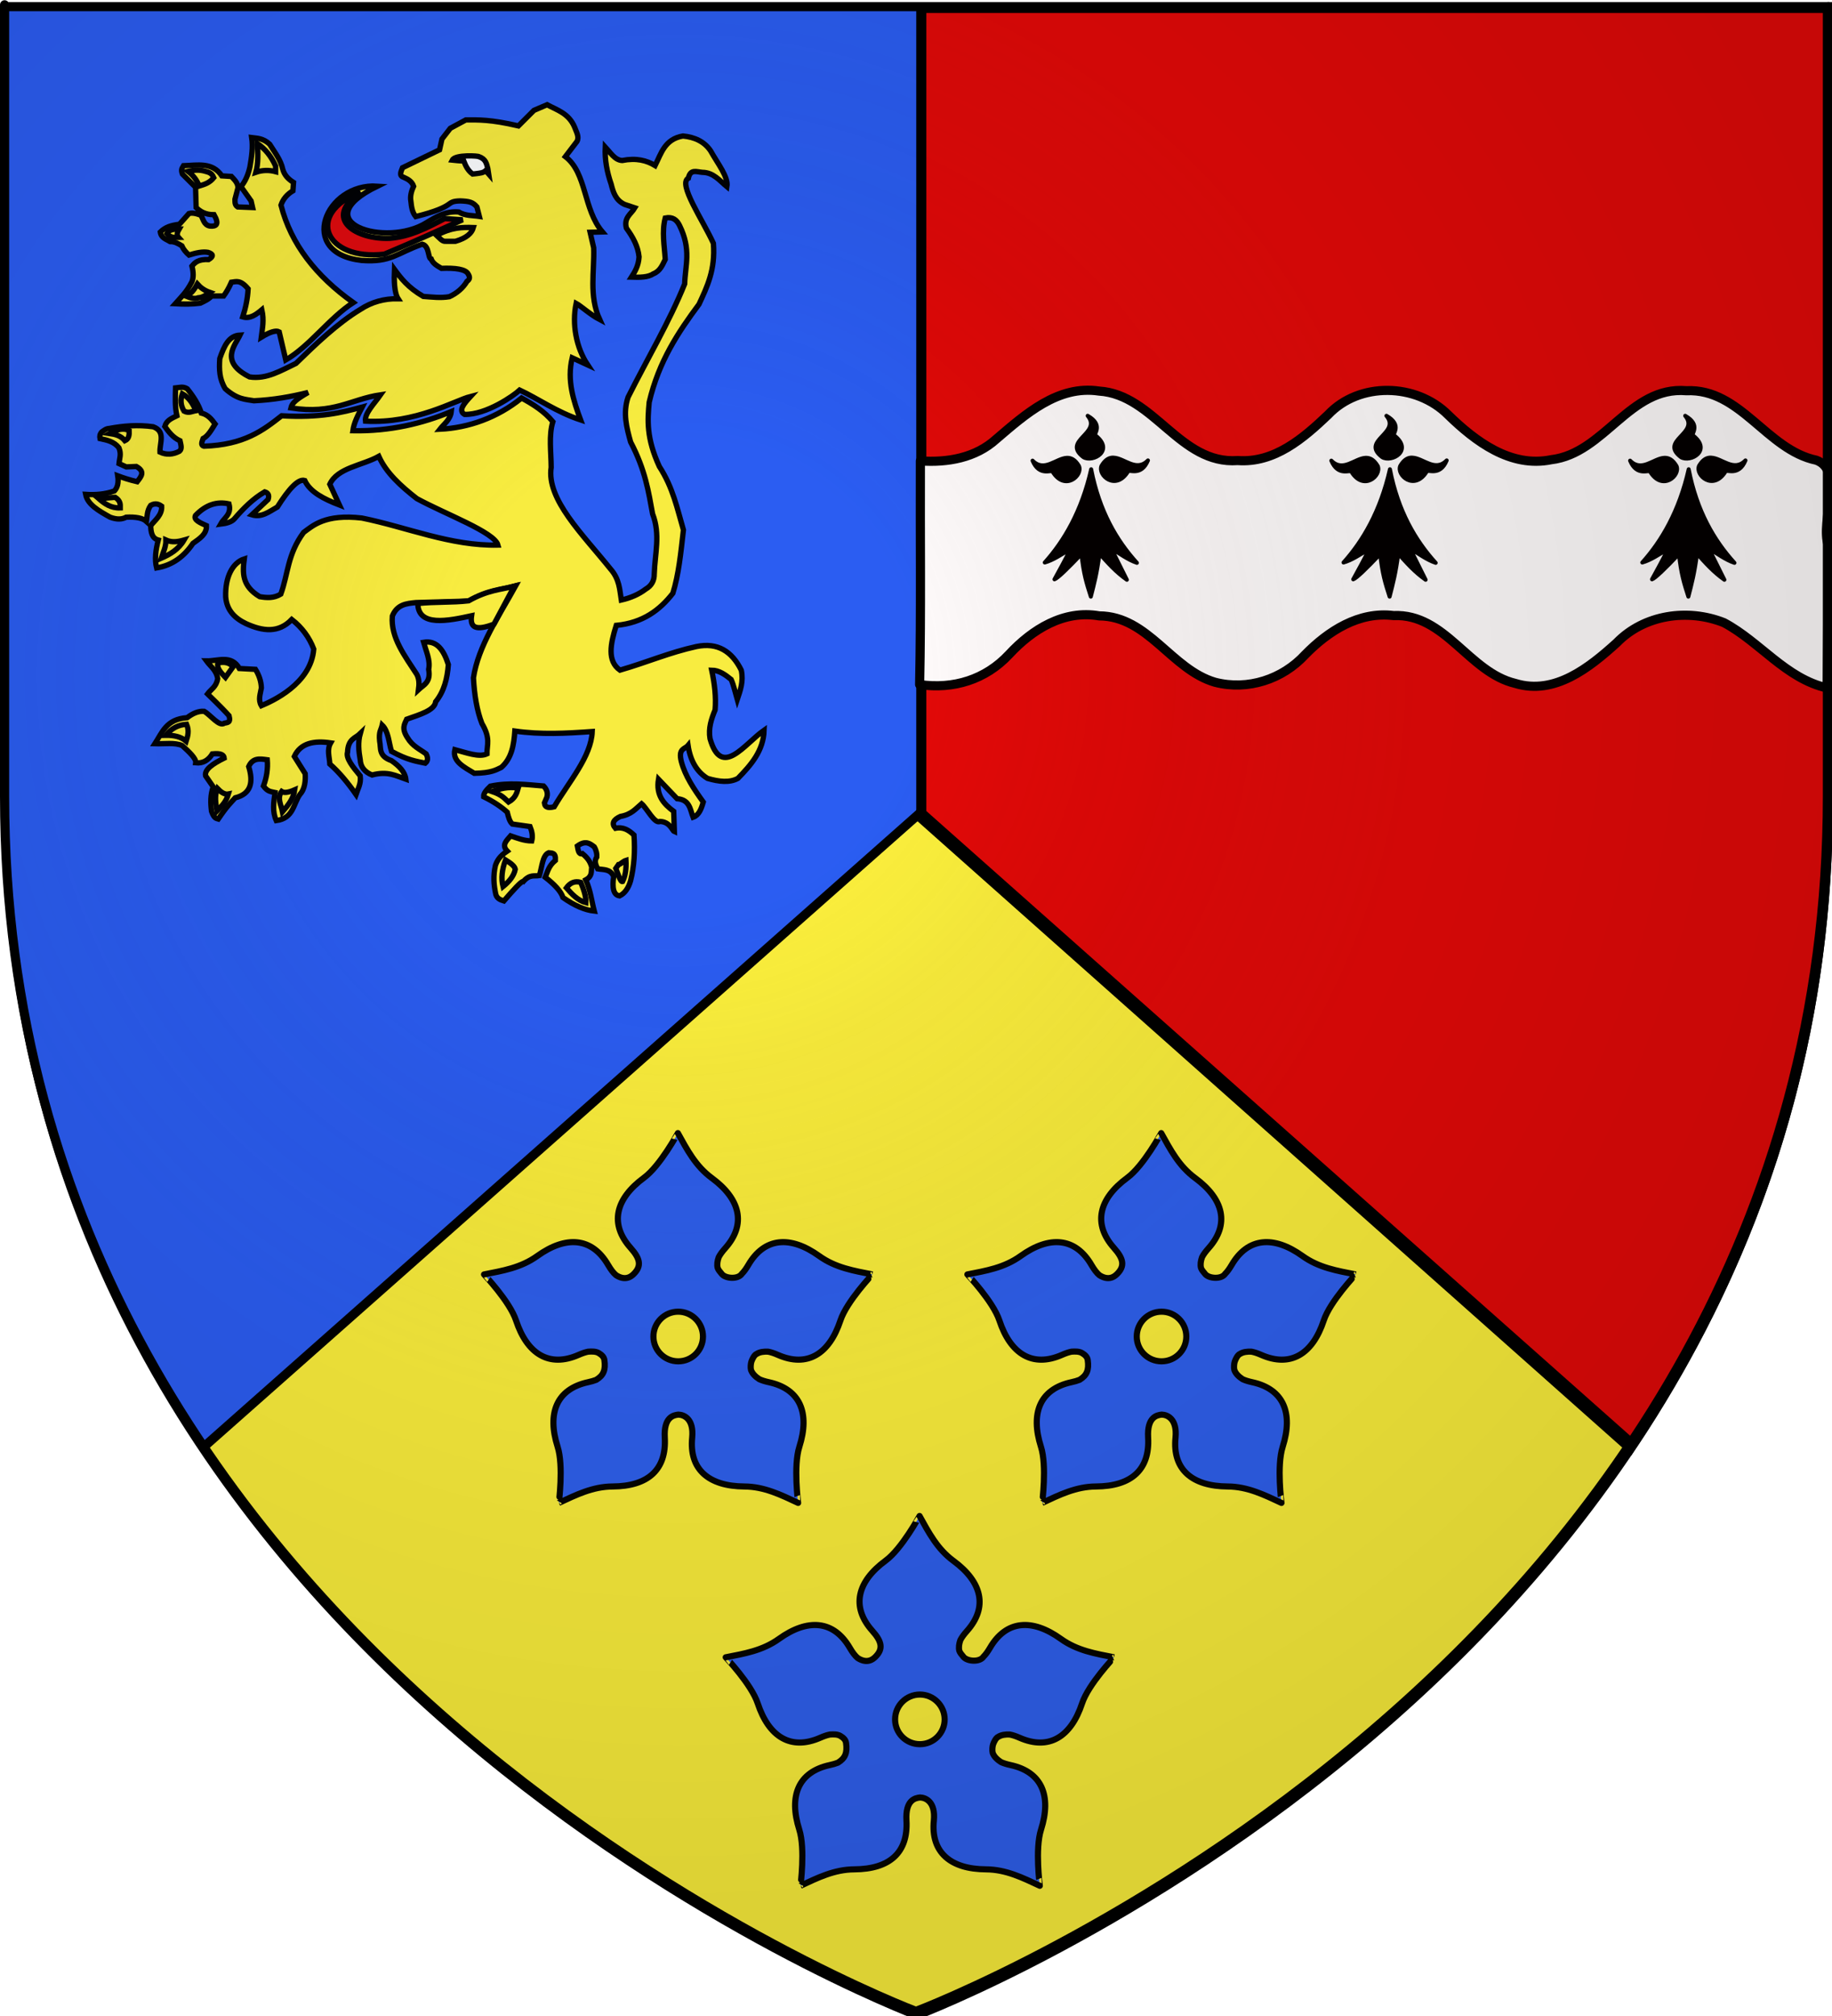
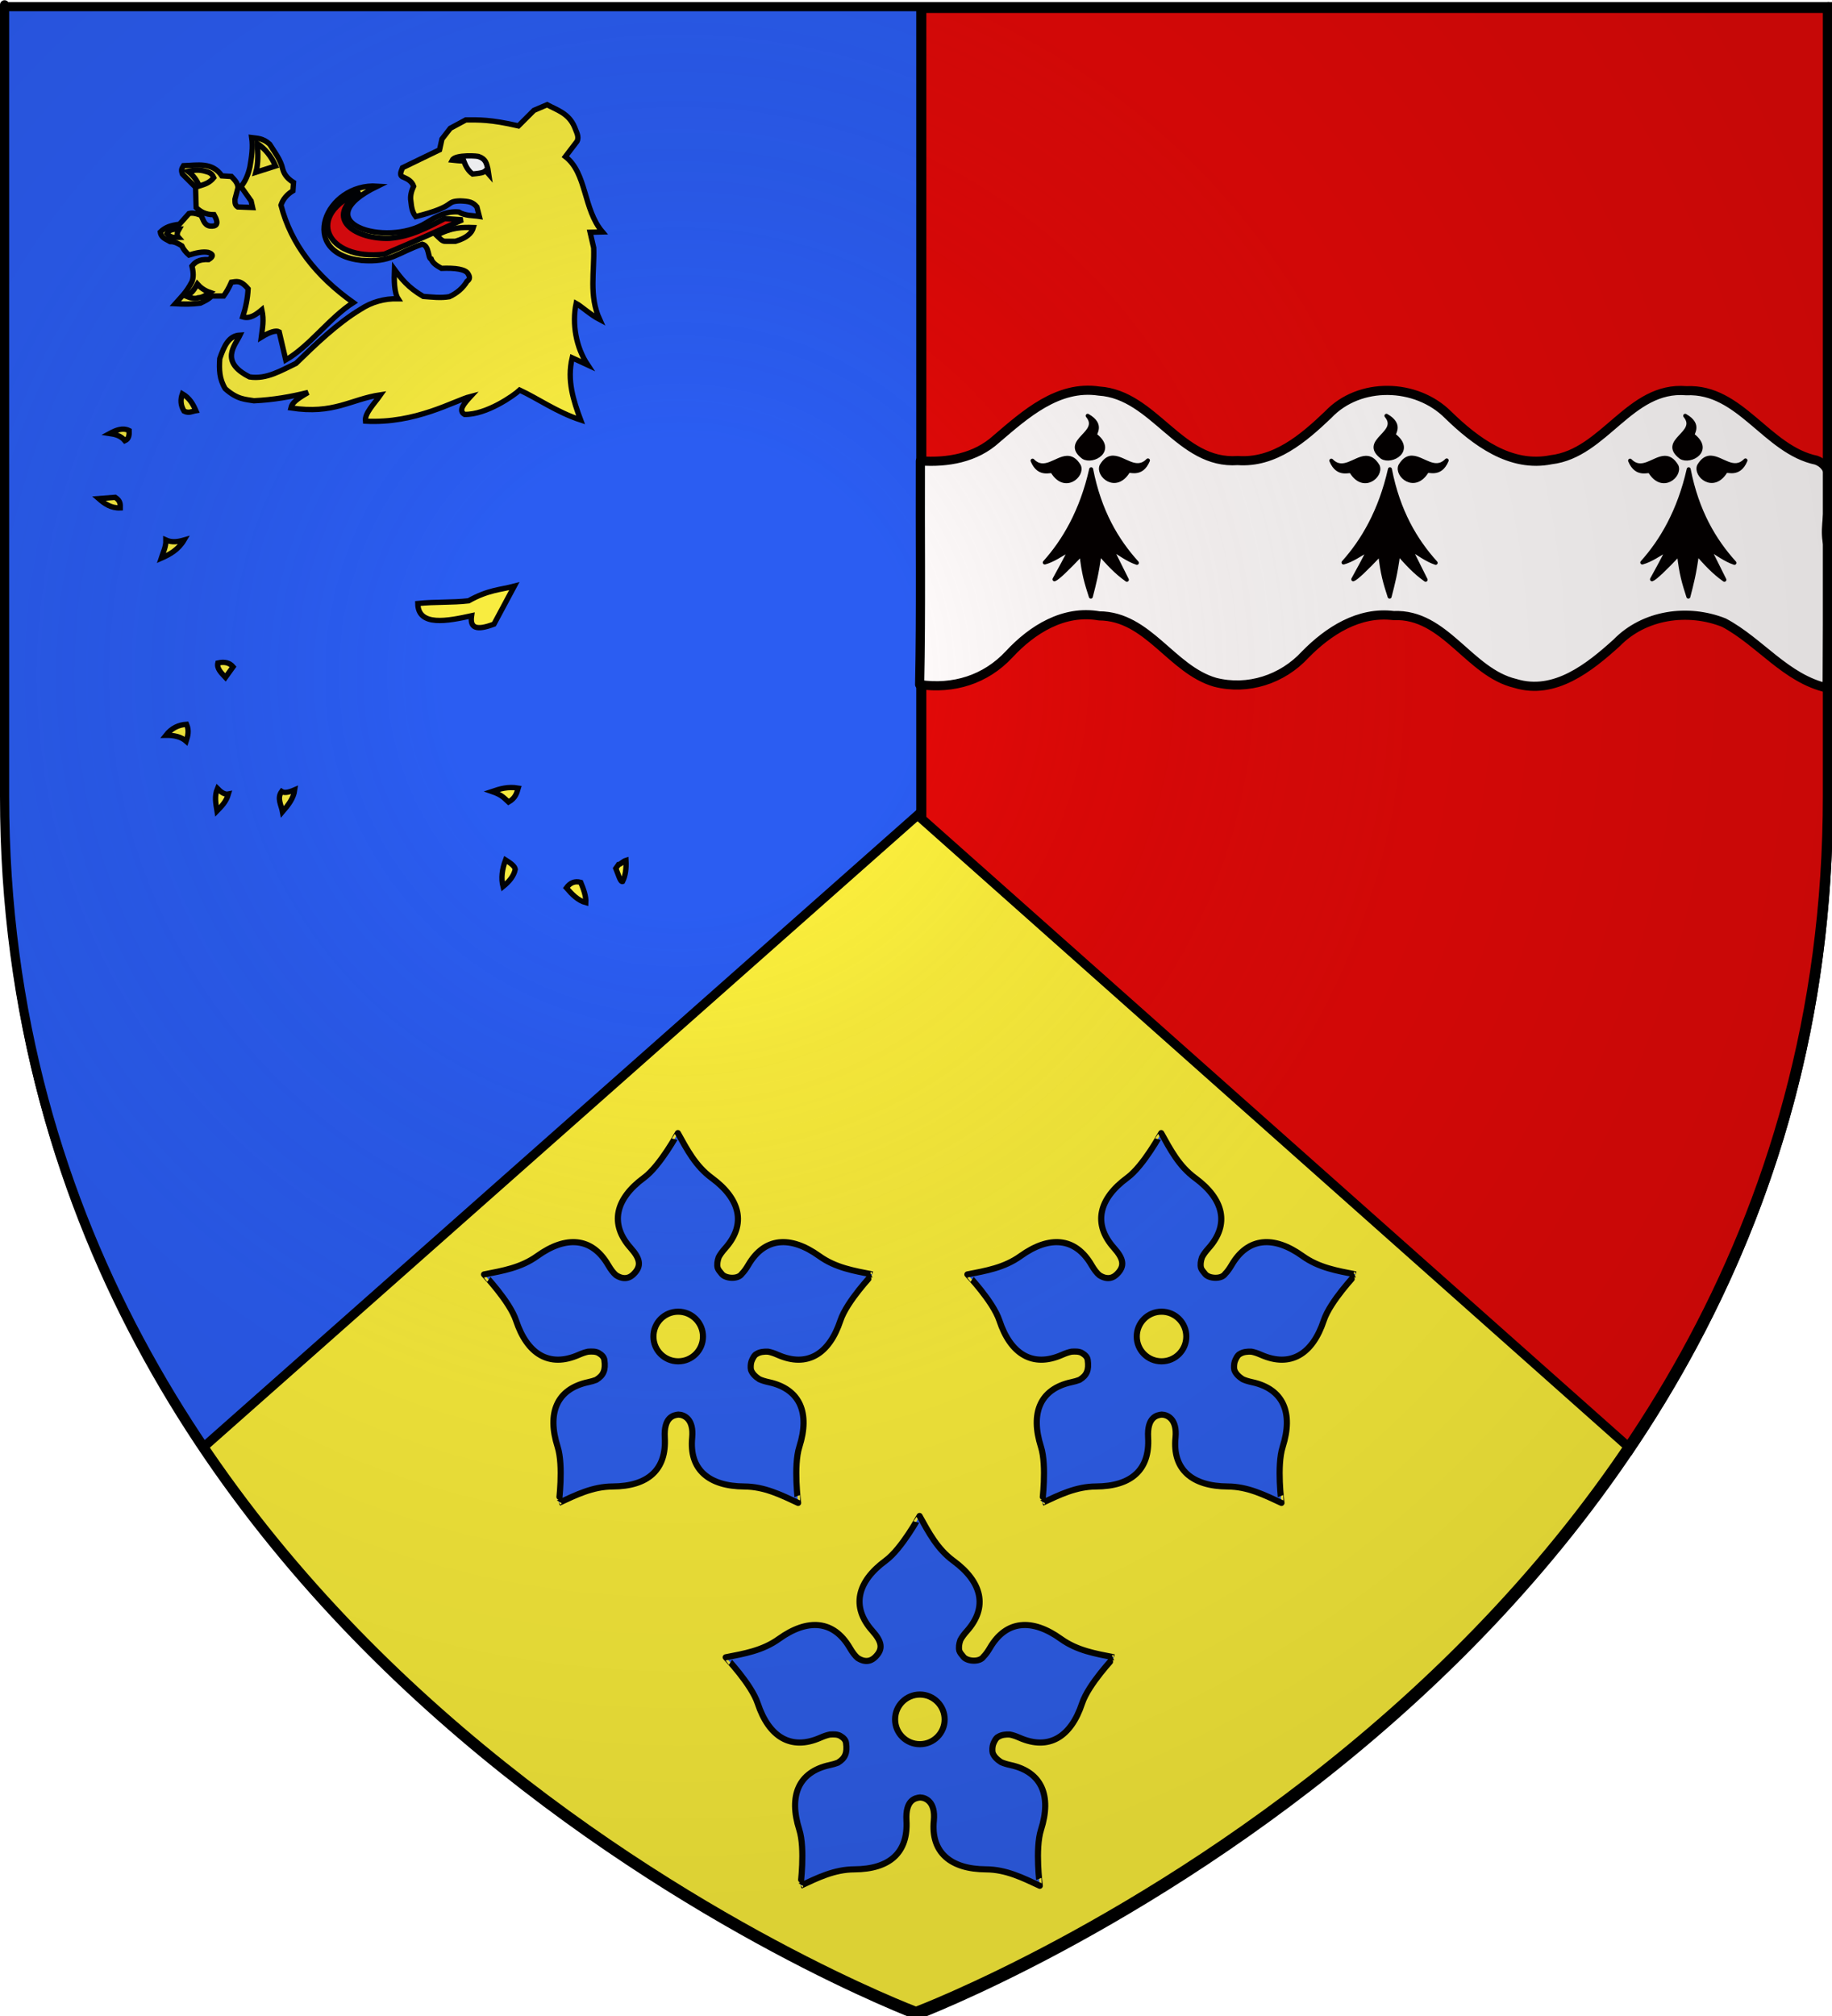
<svg xmlns="http://www.w3.org/2000/svg" xmlns:ns1="http://sodipodi.sourceforge.net/DTD/sodipodi-0.dtd" xmlns:ns2="http://www.inkscape.org/namespaces/inkscape" xmlns:xlink="http://www.w3.org/1999/xlink" height="660" width="600" version="1.0" id="svg2" ns1:version="0.32" ns2:version="0.45+devel+devel" ns1:docname="Blason_Linard_23.svg" ns1:docbase="C:\Documents and Settings\Standard\Mes documents\aaaOuiqui\Blasons\Blasons Yvelines svg" ns2:export-filename="/Users/olivier/Desktop/Blason Rouge/Blason_Vide_3D.png" ns2:export-xdpi="144" ns2:export-ydpi="144" ns2:output_extension="org.inkscape.output.svg.inkscape" enable-background="new">
  <ns1:namedview ns2:window-height="938" ns2:window-width="1024" ns2:pageshadow="2" ns2:pageopacity="0.0" guidetolerance="10.0" gridtolerance="10.0" objecttolerance="10.0" borderopacity="1.0" bordercolor="#666666" pagecolor="#ffffff" id="base" showgrid="false" height="660px" ns2:zoom="0.55390032" ns2:cx="393.59937" ns2:cy="197.28824" ns2:window-x="22" ns2:window-y="27" ns2:current-layer="layer2" showguides="true" ns2:guide-bbox="true" />
  <desc id="desc4">Flag of Canton of Valais (Wallis)</desc>
  <defs id="defs6">
    <linearGradient id="linearGradient2893">
      <stop style="stop-color:white;stop-opacity:0.314;" offset="0" id="stop2895" />
      <stop id="stop2897" offset="0.19" style="stop-color:white;stop-opacity:0.251;" />
      <stop style="stop-color:#6b6b6b;stop-opacity:0.125;" offset="0.6" id="stop2901" />
      <stop style="stop-color:black;stop-opacity:0.125;" offset="1" id="stop2899" />
    </linearGradient>
    <radialGradient ns2:collect="always" xlink:href="#linearGradient2893" id="radialGradient3163" gradientUnits="userSpaceOnUse" gradientTransform="matrix(1.353,0,0,1.349,-77.178,-84.247)" cx="221.445" cy="226.331" fx="221.445" fy="226.331" r="300" />
    <radialGradient ns2:collect="always" xlink:href="#linearGradient2893" id="radialGradient4725" gradientUnits="userSpaceOnUse" gradientTransform="matrix(1.353,0,0,1.349,-77.178,-84.247)" cx="221.445" cy="226.331" fx="221.445" fy="226.331" r="300" />
    <radialGradient ns2:collect="always" xlink:href="#linearGradient2893" id="radialGradient4755" gradientUnits="userSpaceOnUse" gradientTransform="matrix(1.353,0,0,1.349,-77.178,-84.247)" cx="221.445" cy="226.331" fx="221.445" fy="226.331" r="300" />
    <radialGradient ns2:collect="always" xlink:href="#linearGradient2893" id="radialGradient4758" gradientUnits="userSpaceOnUse" gradientTransform="matrix(1.353,0,0,1.349,63.334,637.52)" cx="221.445" cy="226.331" fx="221.445" fy="226.331" r="300" />
    <filter ns2:collect="always" id="filter4851">
      <feBlend ns2:collect="always" mode="multiply" in2="BackgroundImage" id="feBlend4853" />
    </filter>
  </defs>
  <g ns2:groupmode="layer" id="layer6" ns2:label="Fond écu" style="display:inline">
    <path ns2:export-ydpi="144" ns2:export-xdpi="144" id="path2227" style="opacity:1;fill:#fcef3c;fill-opacity:1;fill-rule:evenodd;stroke:#000000;stroke-width:3;stroke-linecap:butt;stroke-linejoin:round;stroke-miterlimit:4;stroke-dasharray:none;stroke-opacity:1;display:inline;color:#000000;marker:none;marker-start:none;marker-mid:none;marker-end:none;stroke-dashoffset:0;visibility:visible;overflow:visible;enable-background:accumulate" d="M 300.305,659.708 C 300.305,659.708 1.805,547.388 1.805,261.936 C 1.805,-23.515 1.805,3.385 1.805,3.385 L 598.805,3.385 L 598.805,261.936 C 598.805,547.388 300.305,659.708 300.305,659.708 z" ns1:nodetypes="cccccc" />
    <path id="path19379" d="M 598.805,2.737 C 598.805,2.737 598.805,-23.514 598.805,261.938 C 598.805,347.844 571.759,418.047 533.962,474.25 L 301.885,268.094 L 301.885,2.737 L 598.805,2.737 z" style="opacity:1;fill:#e20909;fill-opacity:0.995;fill-rule:evenodd;stroke:#000000;stroke-width:3;stroke-linecap:butt;stroke-linejoin:miter;stroke-miterlimit:4;stroke-dasharray:none;stroke-opacity:1;display:inline;color:#000000;marker:none;marker-start:none;marker-mid:none;marker-end:none;stroke-dashoffset:0;visibility:visible;overflow:visible;enable-background:accumulate" ns1:nodetypes="cscccc" />
    <path style="opacity:1;fill:#2b5df2;fill-opacity:1;fill-rule:evenodd;stroke:none;stroke-width:3;stroke-linecap:butt;stroke-linejoin:miter;stroke-miterlimit:4;stroke-dasharray:none;stroke-opacity:1;display:inline" d="M 1.812,2.737 C 1.812,2.737 1.812,-23.514 1.812,261.938 C 1.812,347.844 28.858,418.047 66.656,474.25 L 301.286,268.094 L 301.286,2.737 L 1.812,2.737 z" id="path18492" ns1:nodetypes="cscccc" />
    <g id="g17598" transform="matrix(1,0,0,-1,1.277,532.34)">
      <path ns1:nodetypes="cc" id="path15751" d="M 65.657,58.822 L 300.219,266.357" style="fill:none;fill-rule:evenodd;stroke:#000000;stroke-width:3;stroke-linecap:butt;stroke-linejoin:miter;stroke-miterlimit:4;stroke-dasharray:none;stroke-opacity:1" />
-       <path ns1:nodetypes="cc" style="fill:none;fill-rule:evenodd;stroke:#000000;stroke-width:3;stroke-linecap:butt;stroke-linejoin:miter;stroke-miterlimit:4;stroke-dasharray:none;stroke-opacity:1" d="M 532.608,60.302 L 300.374,266.357" id="path16638" />
    </g>
    <path style="fill:none;fill-rule:evenodd;stroke:#000000;stroke-width:3;stroke-linecap:butt;stroke-linejoin:miter;stroke-miterlimit:4;stroke-dasharray:none;stroke-opacity:1" d="M 301.582,266.808 L 301.582,1.915" id="path16640" ns1:nodetypes="cc" />
  </g>
  <g ns2:groupmode="layer" id="layer8" ns2:label="Meubles" style="display:inline;opacity:0.98">
    <g transform="translate(-637.368,402.538)" style="display:inline" id="g5819" />
    <g transform="translate(11.274,782.42)" id="g7133" />
    <g transform="translate(-637.368,402.538)" style="display:inline" id="g2137" />
    <g id="g4818">
      <path style="opacity:1;fill:#2b5df2;fill-opacity:1;fill-rule:evenodd;stroke:#000000;stroke-width:2.008;stroke-linecap:butt;stroke-linejoin:miter;marker:none;marker-start:none;marker-mid:none;marker-end:none;stroke-miterlimit:4;stroke-dasharray:none;stroke-dashoffset:0;stroke-opacity:1;visibility:visible;display:inline;overflow:visible;enable-background:accumulate" d="M 380.31,370.957 C 380.31,370.927 374.518,381.67 369.204,385.578 C 359.855,392.453 357.838,400.704 364.832,408.544 C 368.077,412.181 368.409,414.526 365.857,417.078 C 365.266,417.669 364.664,418.049 364.058,418.249 C 362.691,418.701 361.307,418.27 360.063,417.475 C 359.2,416.756 358.356,415.648 357.47,414.129 C 352.175,405.054 343.68,404.433 334.252,411.2 C 328.893,415.047 322.914,416.032 316.829,417.224 C 316.801,417.216 325.234,426.043 327.308,432.305 C 330.957,443.321 338.189,447.787 347.806,443.558 C 348.986,443.039 350.014,442.692 350.923,442.512 C 352.142,442.428 353.448,442.402 354.395,442.973 C 355.356,443.552 356.087,444.227 356.236,445.232 C 356.726,448.541 355.895,450.302 353.621,451.695 C 353.6,451.708 353.58,451.724 353.558,451.737 C 352.808,452.037 351.917,452.285 350.881,452.511 C 340.615,454.742 337.402,462.6 340.925,473.657 C 342.927,479.942 341.304,492.046 341.322,492.022 C 346.946,489.409 352.358,486.684 358.955,486.646 C 370.559,486.58 376.616,481.119 376.023,470.645 C 375.64,463.889 378.921,463.272 380.499,463.115 C 382.379,463.177 385.566,464.558 384.996,470.645 C 383.945,481.098 390.459,486.58 402.064,486.646 C 408.66,486.684 414.072,489.409 419.696,492.022 C 419.714,492.046 418.091,479.942 420.094,473.657 C 423.616,462.6 420.383,454.742 410.117,452.511 C 408.852,452.236 407.821,451.918 406.979,451.527 C 405.783,450.753 404.721,449.767 404.281,448.557 C 404.279,448.551 404.282,448.543 404.281,448.536 C 404.276,448.522 404.264,448.509 404.26,448.495 C 404.064,447.772 404.162,446.439 404.385,445.775 C 404.674,444.92 405.331,443.6 406.08,443.265 C 407.138,442.595 408.502,442.437 409.887,442.512 C 410.805,442.689 411.847,443.031 413.045,443.558 C 422.662,447.787 429.894,443.321 433.543,432.305 C 435.618,426.043 444.05,417.216 444.022,417.224 C 437.937,416.032 431.958,415.047 426.599,411.2 C 417.171,404.433 408.676,405.054 403.381,414.129 C 402.66,415.365 401.966,416.311 401.269,417.015 C 400.037,418.883 396.046,418.603 394.764,417.162 C 393.952,416.177 393.607,415.798 393.342,415.112 C 393.064,414.006 393.26,412.784 393.676,411.598 C 394.129,410.704 394.84,409.736 395.81,408.649 C 402.804,400.809 400.766,392.536 391.417,385.661 C 386.103,381.753 383.325,376.376 380.31,370.957 z M 380.415,429.419 C 384.901,429.419 388.531,433.069 388.531,437.555 C 388.531,442.042 384.901,445.671 380.415,445.671 C 375.929,445.671 372.299,442.042 372.299,437.555 C 372.299,433.069 375.929,429.419 380.415,429.419 z" id="path4814" />
      <g transform="matrix(0.582,0,0,0.582,265.453,-306.996)" id="g3192">
        <path style="fill:#fcef3c;fill-opacity:1;fill-rule:evenodd;stroke:#000000;stroke-width:3;stroke-linecap:butt;stroke-linejoin:miter;stroke-miterlimit:4;stroke-dasharray:none;stroke-opacity:1" d="M -129.367,763.718 C -133.427,752.742 -137.142,741.501 -134.114,728.753 L -125.373,732.787 C -131.931,722.937 -134.307,709.778 -131.9,698.134 C -129.218,699.587 -123.829,704.533 -118.649,707.236 C -124.792,693.787 -121.547,680.339 -122.011,666.891 L -124.028,658.149 L -117.107,657.952 C -128.001,645.147 -125.774,624.957 -137.952,615.59 L -131.425,607.046 C -130,604.356 -131.836,601.667 -132.769,598.977 C -136.062,591.217 -142.578,589.429 -148.235,586.398 L -155.631,589.563 L -164.373,598.305 C -180.157,594.646 -186.78,594.914 -193.959,594.943 L -202.7,599.649 L -207.407,605.701 L -208.752,611.753 L -229.597,621.839 C -230.378,623.967 -231.785,626.304 -228.925,627.218 C -226.596,628.265 -224.356,629.43 -223.348,632.238 C -224.628,635.047 -225.396,637.857 -224.89,640.667 C -224.555,643.696 -224.254,646.734 -222.172,649.326 C -198.332,643.318 -206.253,640.795 -197.153,640.499 C -191.952,640.714 -190.06,641.158 -187.739,643.861 L -186.366,649.211 C -190.242,648.617 -194.118,649.025 -197.994,646.718 C -205.2,646.099 -210.697,649.453 -216.149,652.77 C -238.93,667.028 -285.301,652.446 -243.689,632.192 C -273.051,630.205 -289.33,670.021 -252.534,673.997 C -235.93,675.228 -232.757,669.82 -218.49,664.845 C -214.314,665.897 -215.403,672.94 -213.459,673.209 C -212.453,675.814 -209.954,677.094 -207.686,678.437 C -200.055,678.137 -193.971,678.848 -192.614,681.684 C -191.305,683.796 -192.087,684.861 -193.287,685.718 C -195.627,689.574 -198.974,692.424 -203.217,694.378 C -208.121,695.23 -213.024,694.57 -217.928,694.222 C -226.616,689.146 -230.417,684.07 -234.148,678.994 C -234.391,684.879 -234.306,692.101 -232.09,695.526 C -239.831,695.384 -246.978,697.323 -253.451,701.619 C -266.146,709.275 -278.66,721.277 -289.564,731.918 C -297.949,735.871 -306.074,740.991 -315.666,739.511 C -332.791,730.936 -323.796,721.722 -321.045,715.977 C -327.337,716.322 -329.917,721.926 -332.436,729.188 C -332.841,735.333 -332.718,740.637 -329.352,746.154 C -322.35,752.421 -317.715,752.073 -313.214,752.919 C -302.341,752.426 -292.327,750.642 -282.718,748.253 C -289.575,752.179 -291.798,754.276 -292.41,756.953 C -268.245,760.708 -258.781,752.04 -241.979,749.557 C -245.479,754.599 -251,759.929 -250.442,764.391 C -222.163,765.932 -200.302,752.789 -191.31,750.508 C -195.006,754.514 -198.428,758.451 -194.672,760.594 C -182.424,760.852 -166.966,750.014 -163.66,746.908 C -153.419,751.672 -142.704,759.355 -129.367,763.718 z" id="path1932" ns1:nodetypes="cccccccccccccccccccccccccccccccccccccccccccccccccccccc" />
        <path style="fill:#fcef3c;fill-opacity:1;fill-rule:evenodd;stroke:#000000;stroke-width:3;stroke-linecap:butt;stroke-linejoin:miter;stroke-miterlimit:4;stroke-dasharray:none;stroke-opacity:1" d="M -189.728,655.489 C -195.633,655.286 -201.874,655.249 -210.404,659.859 C -208.889,661.25 -207.281,663.447 -205.361,663.221 L -199.814,663.221 C -193.523,661.376 -190.649,658.676 -189.728,655.489 z" id="path1934" ns1:nodetypes="ccccc" />
        <path style="fill:#e20909;fill-opacity:1;fill-rule:evenodd;stroke:#000000;stroke-width:3;stroke-linecap:butt;stroke-linejoin:miter;stroke-miterlimit:4;stroke-dasharray:none;stroke-opacity:1" d="M -195.779,651.118 L -205.866,650.446 C -215.72,655.581 -225.232,660.625 -236.797,661.54 C -255.152,662.341 -275.118,650.871 -253.271,635.484 C -284.723,647.726 -273.138,674.361 -239.822,670.45 C -218.285,661.433 -210.459,657.562 -195.779,651.118 z" id="path1936" ns1:nodetypes="cccccc" />
        <path style="fill:#fcef3c;fill-opacity:1;fill-rule:evenodd;stroke:#000000;stroke-width:3;stroke-linecap:butt;stroke-linejoin:miter;stroke-miterlimit:4;stroke-dasharray:none;stroke-opacity:1" d="M -257.305,697.683 C -278.151,682.844 -292.376,664.889 -297.986,642.881 C -296.866,639.512 -294.624,636.836 -291.262,634.812 L -290.926,630.105 C -293.68,628.376 -296.006,626.219 -296.978,622.708 C -298.124,617.342 -301.558,613.119 -304.374,608.588 C -308.084,605.128 -311.629,605.273 -314.46,604.889 C -313.648,610.381 -314.525,615.872 -315.469,621.364 C -316.483,625.951 -318.153,629.664 -320.512,632.458 L -314.797,640.527 L -313.956,644.226 L -322.361,643.889 C -324.122,642.747 -323.824,641.089 -323.874,639.519 L -322.193,633.131 C -322.206,630.392 -324.151,628.618 -325.891,626.743 L -331.271,626.407 C -336.561,618.541 -344.932,620.433 -352.788,620.691 C -353.413,621.86 -354.526,622.54 -353.46,625.398 L -346.064,632.795 L -345.728,644.226 C -343.411,646.442 -340.621,648.263 -335.641,648.26 C -332.58,653.723 -334.364,654.986 -337.995,654.648 C -341.42,654.026 -341.639,650.839 -343.038,648.596 C -346.632,647.178 -348.386,647.232 -349.762,647.588 L -355.141,653.639 C -359.839,654.211 -362.995,655.197 -365.9,658.01 C -365.375,661.459 -362.545,662.025 -360.353,663.389 C -357.89,663.341 -355.818,664.466 -353.797,665.743 C -352.963,667.68 -351.469,669.454 -349.762,670.954 C -345.808,669.714 -342.067,668.899 -339.004,669.441 C -336.116,670.359 -335.73,671.662 -338.667,673.476 C -344.71,673.256 -346.418,675.204 -348.081,677.174 C -347.185,680.76 -347.185,683.674 -348.081,685.915 C -351.219,692.015 -354.357,694.778 -357.495,698.355 C -352.598,698.624 -347.825,698.642 -343.374,698.019 C -341.12,696.925 -338.809,695.941 -336.986,693.984 C -334.133,693.984 -332.252,693.984 -330.262,693.984 C -328.805,691.995 -327.348,689.581 -325.891,686.252 C -323.234,685.923 -320.854,684.692 -316.478,689.95 C -316.752,695.462 -317.887,700.687 -319.504,705.752 C -315.347,706.971 -312.021,704.456 -308.745,701.717 C -307.411,707.854 -308.425,711.842 -309.081,717.183 C -304.15,714.157 -300.788,713.148 -298.995,714.157 L -295.297,729.958 C -281.981,722.328 -270.613,706.192 -257.305,697.683 z" id="path1938" ns1:nodetypes="ccccccccccccccccccccccccccccccccccccccccccccc" />
-         <path style="opacity:1;fill:#fcef3c;fill-opacity:1;fill-rule:evenodd;stroke:#000000;stroke-width:3;stroke-linecap:butt;stroke-linejoin:miter;marker:none;marker-start:none;marker-mid:none;marker-end:none;stroke-miterlimit:4;stroke-dasharray:none;stroke-dashoffset:0;stroke-opacity:1;visibility:visible;display:inline;overflow:visible;enable-background:accumulate" d="M -312.107,624.389 C -308.409,623.15 -304.71,623.052 -301.012,624.053 L -301.012,620.859 C -303.538,615.319 -306.947,611.102 -311.266,608.252 C -310.937,613.783 -310.68,619.297 -312.107,624.389 z" id="path1940" ns1:nodetypes="ccccc" />
+         <path style="opacity:1;fill:#fcef3c;fill-opacity:1;fill-rule:evenodd;stroke:#000000;stroke-width:3;stroke-linecap:butt;stroke-linejoin:miter;marker:none;marker-start:none;marker-mid:none;marker-end:none;stroke-miterlimit:4;stroke-dasharray:none;stroke-dashoffset:0;stroke-opacity:1;visibility:visible;display:inline;overflow:visible;enable-background:accumulate" d="M -312.107,624.389 L -301.012,620.859 C -303.538,615.319 -306.947,611.102 -311.266,608.252 C -310.937,613.783 -310.68,619.297 -312.107,624.389 z" id="path1940" ns1:nodetypes="ccccc" />
        <path style="opacity:1;fill:#fcef3c;fill-opacity:1;fill-rule:evenodd;stroke:#000000;stroke-width:3;stroke-linecap:butt;stroke-linejoin:miter;marker:none;marker-start:none;marker-mid:none;marker-end:none;stroke-miterlimit:4;stroke-dasharray:none;stroke-dashoffset:0;stroke-opacity:1;visibility:visible;display:inline;overflow:visible;enable-background:accumulate" d="M -335.81,627.415 C -338.259,630.466 -341.162,631.25 -344.047,632.122 C -345.213,628.923 -347.307,626.188 -350.266,623.885 C -347.72,623.306 -345.119,622.808 -341.693,623.549 C -339.537,624.252 -337.123,624.183 -335.81,627.415 z" id="path1942" ns1:nodetypes="ccccc" />
        <path style="opacity:1;fill:#fcef3c;fill-opacity:1;fill-rule:evenodd;stroke:#000000;stroke-width:3;stroke-linecap:butt;stroke-linejoin:miter;marker:none;marker-start:none;marker-mid:none;marker-end:none;stroke-miterlimit:4;stroke-dasharray:none;stroke-dashoffset:0;stroke-opacity:1;visibility:visible;display:inline;overflow:visible;enable-background:accumulate" d="M -355.31,656.329 C -356.355,658.085 -356.829,659.726 -355.646,661.036 C -357.831,661.099 -360.016,661.389 -362.202,658.851 C -361.014,656.623 -358.265,656.347 -355.31,656.329 z" id="path1944" ns1:nodetypes="cccc" />
        <path style="opacity:1;fill:#fcef3c;fill-opacity:1;fill-rule:evenodd;stroke:#000000;stroke-width:3;stroke-linecap:butt;stroke-linejoin:miter;marker:none;marker-start:none;marker-mid:none;marker-end:none;stroke-miterlimit:4;stroke-dasharray:none;stroke-dashoffset:0;stroke-opacity:1;visibility:visible;display:inline;overflow:visible;enable-background:accumulate" d="M -345.055,687.26 C -343.3,689.228 -341.092,690.894 -337.995,691.967 C -340.05,693.366 -342.063,694.893 -344.551,694.993 C -346.529,695.767 -348.852,695.158 -351.275,694.152 C -348.049,692.431 -346.526,689.859 -345.055,687.26 z" id="path1946" ns1:nodetypes="ccccc" />
-         <path style="fill:#fcef3c;fill-opacity:1;fill-rule:evenodd;stroke:#000000;stroke-width:3;stroke-linecap:butt;stroke-linejoin:miter;stroke-miterlimit:4;stroke-dasharray:none;stroke-opacity:1" d="M -144.988,764.689 C -149.766,758.894 -156.028,754.953 -162.58,751.376 C -176.168,762.39 -192.352,768.146 -208.59,768.939 C -206.371,766.087 -202.641,763.568 -202.154,758.983 C -218.431,765.784 -236.78,770.143 -257.535,769.78 C -256.948,765.342 -254.645,760.904 -252.304,756.466 C -263.921,759.614 -275.899,762.603 -297.613,761.36 C -308.09,769.558 -318.623,777.721 -341.356,778.477 C -343.368,777.978 -342.4,775.988 -341.832,774.198 C -338.961,772.688 -337.075,769.208 -335.065,765.976 C -337.028,763.306 -339.089,760.734 -342.812,759.824 C -344.219,755.283 -347.053,750.743 -350.698,746.203 C -353.131,744.694 -354.892,745.46 -357.325,745.699 C -357.457,750.919 -357.736,756.14 -356.571,761.36 C -359.762,762.929 -362.385,764.01 -363.367,767.345 C -361.128,770.499 -358.805,773.591 -354.809,775.428 C -354.341,777.627 -353.471,779.987 -355.145,781.33 C -358.79,783.212 -362.435,783.509 -366.081,781.806 C -366.326,776.69 -362.727,770.218 -369.884,767.542 C -378.635,766.33 -386.75,767.026 -394.609,768.492 C -396.334,768.531 -397.56,769.567 -398.855,770.465 C -399.937,771.71 -400.097,772.954 -399.839,774.198 C -395.843,775.036 -391.863,775.905 -389.182,779.371 C -387.728,783.073 -388.829,785.001 -389.129,788.265 L -385.033,790.125 L -379.394,789.889 C -374.23,792.741 -376.662,795.594 -378.918,798.447 C -383.676,797.338 -386.864,796.228 -389.854,795.119 C -389.195,799.523 -390.185,801.948 -391.756,803.677 C -397.145,805.563 -402.533,805.927 -407.922,805.579 C -406.828,811.318 -400.476,814.865 -394.133,818.417 C -390.127,819.909 -387.317,819.607 -385.099,818.417 C -379.822,818.156 -375.83,818.814 -373.688,820.794 C -373.245,817.783 -373.424,814.771 -371.311,811.76 C -368.721,810.329 -366.83,810.998 -365.13,812.236 C -364.864,817.21 -368.663,819.861 -371.311,823.171 C -371.171,826.831 -370.701,830.242 -367.032,831.254 C -368.528,836.878 -369.167,842.215 -367.982,846.945 C -359.011,845.463 -352.478,840.46 -347.537,833.156 C -343.854,830.466 -339.724,828.023 -339.93,823.171 C -343.492,821.543 -347.333,819.964 -346.111,817.466 C -340.267,811.354 -333.999,809.43 -327.26,810.92 C -325.603,816.885 -330.078,818.762 -332.015,822.331 C -328.659,821.916 -325.81,821.121 -324.239,819.368 C -319.095,813.361 -313.605,807.93 -307.123,804.153 C -305.21,804.727 -304.444,806.065 -305.221,808.432 L -314.394,817.072 C -308.836,818.769 -304.708,815.33 -300.019,812.682 C -293.679,802.618 -288.265,796.636 -284.607,797.775 C -281.613,804.257 -273.878,808.187 -265.113,811.563 L -270.511,799.873 C -266.217,790.561 -252.187,789.363 -242.934,784.183 C -238.775,793.459 -230.578,800.899 -221.538,807.956 C -205.338,816.783 -177.788,826.87 -175.893,834.107 C -202.613,834.648 -226.948,824.065 -252.444,818.892 C -273.188,816.486 -280.066,823.218 -285.251,826.975 C -294.388,839.354 -293.881,850.126 -298.089,861.684 C -302.051,864.095 -306.013,863.795 -309.975,863.111 C -320.04,857.082 -319.639,849.681 -318.644,841.883 C -325.259,844.01 -329.48,852.135 -329.104,863.279 C -328.504,870.787 -323.994,875.288 -317.583,878.326 C -308.283,882.534 -299.425,883.77 -291.908,875.948 C -286.225,880.38 -282.09,885.917 -279.545,892.59 C -281.107,912.293 -303.187,921.994 -309.024,924.446 C -311.004,921.118 -309.55,917.79 -309.024,914.461 C -309.148,910.482 -310.44,907.086 -312.353,904.001 L -321.387,903.525 C -325.861,895.613 -333.406,899.371 -339.93,899.246 C -337.659,902.364 -334.276,904.538 -333.61,909.26 C -334.417,913.936 -337.313,915.133 -339.315,917.818 C -332.724,924.209 -329.331,927.72 -327.203,930.094 C -326.082,934.354 -328.358,933.856 -329.806,934.263 C -332.73,936.444 -337.412,929.832 -341.217,927.606 C -344.406,927.365 -347.595,928.739 -350.784,931.184 C -362.537,931.951 -364.844,939.54 -368.933,945.842 C -363.406,946.015 -357.84,945.014 -353.579,946.875 C -349.537,950.562 -345.626,954.21 -345.972,956.581 C -341.917,957 -338.864,955.162 -336.602,951.548 C -331.521,951.039 -330.125,952.206 -329.945,953.925 C -336.29,957.075 -341.173,960.316 -340.405,963.91 L -336.126,970.091 C -337.77,974.687 -337.656,979.283 -337.077,983.88 C -335.497,988.114 -334.425,987.78 -333.273,988.159 C -328.126,980.571 -326.404,979.264 -323.764,976.272 C -314.862,974.081 -313.425,967.583 -316.156,958.68 C -313.849,953.579 -309.749,954.304 -305.696,954.876 C -305.309,959.799 -305.993,964.722 -307.848,969.644 C -305.625,972.528 -304.452,972.656 -301.335,973.304 C -302.114,978.884 -302.93,983.94 -300.634,989.081 C -290.823,987.75 -291.129,979.674 -287.321,974.341 C -284.404,971.25 -284.137,966.244 -284.358,962.704 L -290.481,952.974 C -286.937,945.406 -279.388,943.999 -270.036,945.367 C -272.29,949.329 -270.686,953.291 -270.511,957.253 C -265.362,961.779 -260.473,967.605 -255.772,974.37 C -254.682,971.106 -252.835,968.411 -253.395,963.91 C -257.609,958.86 -261.585,953.889 -260.527,950.597 C -260.206,942.997 -256.169,942.828 -253.395,940.137 C -254.749,945.05 -254.258,949.963 -253.395,954.876 C -253.179,958.842 -250.988,961.71 -246.738,963.434 C -237.865,961.06 -233.186,963.928 -227.719,965.812 C -228.179,961.829 -231.318,958.441 -235.802,955.352 C -243.334,952.702 -241.586,948.313 -242.459,944.416 C -243.055,938.903 -241.638,938.09 -241.032,935.382 C -237.481,938.848 -237.359,945.059 -235.802,950.121 C -226.685,955.118 -222.03,955.653 -216.784,956.778 C -215.216,955.504 -215.187,953.718 -216.308,951.548 C -219.929,948.871 -223.966,947.237 -226.768,942.514 C -230.303,937.185 -228.451,934.796 -227.244,932.054 C -219.647,929.366 -211.618,927.086 -210.939,922.237 C -206.164,916.362 -204.379,909.069 -203.807,901.316 C -206.396,893.219 -210.242,887.522 -217.734,888.786 C -216.306,893.858 -213.824,898.929 -214.882,904.001 C -213.554,911.358 -217.694,912.699 -220.587,915.412 C -220.189,912.38 -220.158,909.441 -221.538,906.854 C -228.283,896.395 -236.313,886.223 -235.327,874.046 C -232.655,867.389 -227.304,866.985 -222.014,866.439 L -192.088,865.598 C -182.701,860.066 -174.495,859.257 -165.937,857.04 C -175.342,874.092 -186.994,890.864 -189.682,908.756 C -189.154,918.582 -187.695,927.292 -184.927,934.431 C -179.917,942.843 -182.14,946.432 -182.074,951.548 C -186.494,953.64 -193.604,950.891 -200.142,949.17 C -201.679,955.742 -195.015,958.937 -189.206,962.484 C -179.565,962.288 -177.15,960.647 -173.991,959.155 C -168.124,954.006 -166.949,946.511 -166.384,938.71 C -151.644,940.799 -137.577,940.026 -122.838,938.989 C -123.386,953.094 -135.962,967.2 -144.234,981.305 C -147.154,982.024 -149.492,981.966 -149.743,979.125 L -148.316,975.797 C -147.697,973.235 -148.603,971.284 -150.218,969.616 C -159.962,968.835 -169.543,967.485 -180.144,969.702 C -182.22,971.687 -184.078,973.672 -183.947,975.657 C -178.032,978.557 -173.895,981.456 -170.663,984.355 C -170.021,987.038 -169.332,989.648 -167.81,991.012 L -157.825,992.438 C -156.728,995.132 -156.185,997.827 -156.875,1000.521 C -161.143,1000.489 -164.924,998.995 -168.761,997.668 C -170.964,1000.28 -174.049,1002.755 -170.663,1006.227 C -175.108,1009.199 -176.409,1011.779 -177.32,1014.31 C -178.646,1020.177 -178.217,1024.991 -177.32,1029.525 C -176.895,1032.85 -174.742,1033.582 -172.565,1034.279 C -167.245,1028.122 -162.523,1022.862 -161.629,1023.343 C -157.935,1019.16 -155.47,1020.51 -152.595,1020.015 C -151.084,1015.364 -150.884,1008.616 -147.365,1007.178 C -145.499,1007.408 -143.28,1006.931 -143.561,1011.457 C -147.422,1014.627 -147.926,1017.796 -149.267,1020.966 C -144.076,1024.977 -140.444,1028.814 -139.282,1032.377 C -132.731,1036.974 -126.896,1039.422 -121.69,1039.985 C -123.221,1034.139 -123.718,1028.637 -126.445,1022.393 C -122.703,1020.344 -123.511,1017.727 -123.116,1015.26 C -123.82,1013.022 -124.575,1010.768 -128.346,1007.653 C -130.516,1008.36 -130.758,1005.692 -131.199,1003.374 C -126.563,1000.013 -124.142,1001.967 -121.69,1003.849 C -120.453,1006.005 -120.161,1007.846 -120.263,1009.555 C -121.81,1011.774 -120.882,1013.993 -119.788,1016.212 C -116.502,1016.813 -112.783,1016.116 -110.754,1020.491 C -111.679,1026.781 -110.976,1030.954 -107.426,1031.426 C -104.44,1029.962 -102.438,1027.022 -101.245,1022.868 C -99.219,1014.774 -98.679,1006.184 -99.343,997.193 C -102.153,994.571 -105.222,992.467 -109.803,993.389 C -112.112,990.704 -110.915,988.521 -106.95,986.732 C -100.731,985.645 -98.325,982.378 -95.064,979.6 C -92.052,982.137 -87.696,991.168 -84.685,989.561 C -78.982,989.797 -77.82,994.774 -76.602,995.267 L -76.996,983.88 C -82.59,979.741 -87.053,974.826 -85.554,965.812 L -75.094,976.748 C -67.878,977.323 -67.792,982.836 -66.06,987.208 C -62.761,986.032 -61.447,982.474 -60.354,978.649 C -65.593,971.361 -70.565,963.997 -72.717,955.827 C -74.56,948.322 -70.733,949.007 -68.913,946.793 C -67.569,955.736 -63.803,961.772 -57.977,965.336 C -51.512,967.236 -45.541,967.898 -40.86,965.336 C -33.433,957.717 -26.503,949.817 -26.121,938.235 C -37.189,945.956 -50.061,965.649 -56.551,942.989 C -57.56,937.041 -55.778,931.89 -53.698,926.823 C -53.082,919.624 -53.98,912.122 -55.6,904.476 C -51.391,904.529 -47.992,907.01 -44.664,909.707 C -43.166,913.112 -42.32,917.17 -41.225,920.979 C -39.523,915.883 -37.619,910.875 -38.958,904.476 C -44.194,893.92 -52.204,888.729 -64.158,891.163 C -79.397,894.506 -91.781,899.973 -107.229,904.448 C -114.521,899.297 -112.598,889.708 -109.328,879.277 C -94.381,877.837 -84.83,870.684 -77.471,861.209 C -74.167,850.554 -73.028,838.921 -71.516,825.577 C -75.001,813.681 -77.356,801.785 -85.079,789.889 C -92.493,773.781 -91.694,763.727 -90.784,753.753 C -85.36,730.601 -74.333,714.251 -62.732,698.599 C -58.24,688.846 -53.48,679.342 -54.649,664.365 C -60.554,651.361 -74.816,630.748 -68.745,627.725 C -67.613,622.394 -64.102,624.191 -60.83,624.426 C -54.6,624.505 -51.173,629.071 -47.041,632.509 C -46.144,627.097 -52.03,619.813 -56.272,612.26 C -59.767,607.115 -65.136,604.647 -71.766,603.98 C -82.036,605.748 -84.016,613.732 -87.456,620.622 C -92.263,617.707 -98.065,616.214 -105.999,617.769 C -110.161,617.546 -112.6,613.305 -115.509,610.161 C -115.858,617.378 -114.517,624.313 -112.181,631.082 C -111.029,635.655 -109.681,640.118 -104.573,642.493 L -98.867,644.395 C -100.921,647.887 -105.201,649.894 -103.622,655.806 C -99.931,660.82 -97.06,666.067 -96.49,671.972 C -96.774,676.919 -98.727,680.196 -100.769,683.384 C -96.021,683.534 -91.394,683.533 -88.407,681.482 C -84.668,680.004 -83.328,676.606 -81.751,673.399 C -82.22,665.633 -83.764,657.867 -81.751,650.101 C -77.546,649.262 -75.192,651.198 -73.668,654.38 C -66.949,668.03 -70.541,676.828 -70.815,687.187 C -79.383,708.425 -92.029,729.663 -102.671,750.9 C -105.688,759.882 -103.481,767.994 -101.245,776.1 C -92.899,791.986 -91.16,804.097 -88.883,816.515 C -84.364,828.118 -87.598,839.074 -87.932,850.273 C -87.868,854.303 -89.613,857.042 -92.686,858.831 C -96.591,861.813 -101.225,863.823 -106.475,865.013 C -107.423,859.148 -107.441,853.284 -112.656,847.42 C -128.138,828.095 -148.656,808.419 -145.939,790.364 C -145.97,781.69 -147.391,772.552 -144.988,764.689 z" id="path1948" ns1:nodetypes="cccccccccccccccccccccccccccccccccccccccccccccccccccccccccccccccccccccccccccccccccccccccccccccccccccccccccccccccccccccccccccccccccccccccccccccccccccccccccccccccccccccccccccccccccccccccccccccccccccccccccccccccccccccccccc" />
        <path style="opacity:1;fill:#fcef3c;fill-opacity:1;fill-rule:evenodd;stroke:#000000;stroke-width:3;stroke-linecap:butt;stroke-linejoin:miter;marker:none;marker-start:none;marker-mid:none;marker-end:none;stroke-miterlimit:4;stroke-dasharray:none;stroke-dashoffset:0;stroke-opacity:1;visibility:visible;display:inline;overflow:visible;enable-background:accumulate" d="M -353.481,748.998 C -354.643,752.247 -354.534,755.496 -352.53,758.745 C -349.823,760.13 -348.004,758.852 -345.873,758.508 C -347.461,754.864 -349.389,751.39 -353.481,748.998 z" id="path1952" ns1:nodetypes="cccc" />
        <path style="opacity:1;fill:#fcef3c;fill-opacity:1;fill-rule:evenodd;stroke:#000000;stroke-width:3;stroke-linecap:butt;stroke-linejoin:miter;marker:none;marker-start:none;marker-mid:none;marker-end:none;stroke-miterlimit:4;stroke-dasharray:none;stroke-dashoffset:0;stroke-opacity:1;visibility:visible;display:inline;overflow:visible;enable-background:accumulate" d="M -394.371,771.345 C -390.726,769.382 -387.08,767.891 -383.435,769.681 C -383.356,772.019 -383.405,774.292 -385.813,775.387 C -388.261,772.422 -391.301,771.824 -394.371,771.345 z" id="path1954" ns1:nodetypes="cccc" />
        <path style="opacity:1;fill:#fcef3c;fill-opacity:1;fill-rule:evenodd;stroke:#000000;stroke-width:3;stroke-linecap:butt;stroke-linejoin:miter;marker:none;marker-start:none;marker-mid:none;marker-end:none;stroke-miterlimit:4;stroke-dasharray:none;stroke-dashoffset:0;stroke-opacity:1;visibility:visible;display:inline;overflow:visible;enable-background:accumulate" d="M -400.552,807.956 C -397.212,810.869 -393.643,813.4 -388.428,813.186 C -388.407,811.205 -388.224,809.224 -391.28,807.243 L -400.552,807.956 z" id="path1956" ns1:nodetypes="cccc" />
        <path style="opacity:1;fill:#fcef3c;fill-opacity:1;fill-rule:evenodd;stroke:#000000;stroke-width:3;stroke-linecap:butt;stroke-linejoin:miter;marker:none;marker-start:none;marker-mid:none;marker-end:none;stroke-miterlimit:4;stroke-dasharray:none;stroke-dashoffset:0;stroke-opacity:1;visibility:visible;display:inline;overflow:visible;enable-background:accumulate" d="M -362.752,831.254 C -362.655,835.147 -364.308,838.163 -365.367,841.477 C -360.358,839.286 -355.658,836.581 -352.53,831.254 C -355.937,832.237 -359.345,832.781 -362.752,831.254 z" id="path1958" ns1:nodetypes="cccc" />
        <path style="opacity:1;fill:#fcef3c;fill-opacity:1;fill-rule:evenodd;stroke:#000000;stroke-width:3;stroke-linecap:butt;stroke-linejoin:miter;marker:none;marker-start:none;marker-mid:none;marker-end:none;stroke-miterlimit:4;stroke-dasharray:none;stroke-dashoffset:0;stroke-opacity:1;visibility:visible;display:inline;overflow:visible;enable-background:accumulate" d="M -333.511,900.435 C -334.223,903.557 -331.583,906.008 -329.232,908.518 L -324.953,902.575 C -326.876,900.312 -329.686,899.528 -333.511,900.435 z" id="path1960" ns1:nodetypes="cccc" />
        <path style="opacity:1;fill:#fcef3c;fill-opacity:1;fill-rule:evenodd;stroke:#000000;stroke-width:3;stroke-linecap:butt;stroke-linejoin:miter;marker:none;marker-start:none;marker-mid:none;marker-end:none;stroke-miterlimit:4;stroke-dasharray:none;stroke-dashoffset:0;stroke-opacity:1;visibility:visible;display:inline;overflow:visible;enable-background:accumulate" d="M -351.103,934.906 C -355.582,935.181 -359.541,937.012 -362.752,941.087 C -358.07,941.026 -354.124,941.945 -351.341,944.416 C -350.377,941.467 -349.578,938.477 -351.103,934.906 z" id="path1962" ns1:nodetypes="cccc" />
        <path style="opacity:1;fill:#fcef3c;fill-opacity:1;fill-rule:evenodd;stroke:#000000;stroke-width:3;stroke-linecap:butt;stroke-linejoin:miter;marker:none;marker-start:none;marker-mid:none;marker-end:none;stroke-miterlimit:4;stroke-dasharray:none;stroke-dashoffset:0;stroke-opacity:1;visibility:visible;display:inline;overflow:visible;enable-background:accumulate" d="M -333.749,971.042 C -335.521,975.242 -334.673,979.442 -333.986,983.642 C -331.473,981.033 -328.855,978.581 -327.568,974.133 C -329.628,974.552 -331.688,973.146 -333.749,971.042 z" id="path1964" ns1:nodetypes="cccc" />
        <path style="opacity:1;fill:#fcef3c;fill-opacity:1;fill-rule:evenodd;stroke:#000000;stroke-width:3;stroke-linecap:butt;stroke-linejoin:miter;marker:none;marker-start:none;marker-mid:none;marker-end:none;stroke-miterlimit:4;stroke-dasharray:none;stroke-dashoffset:0;stroke-opacity:1;visibility:visible;display:inline;overflow:visible;enable-background:accumulate" d="M -297.613,972.706 C -296.323,973.556 -294.066,973.438 -290.243,971.755 C -290.92,976.687 -293.976,980.428 -297.138,984.117 C -297.82,980.314 -300.386,976.51 -297.613,972.706 z" id="path1966" ns1:nodetypes="cccc" />
        <path style="opacity:1;fill:#fcef3c;fill-opacity:1;fill-rule:evenodd;stroke:#000000;stroke-width:3;stroke-linecap:butt;stroke-linejoin:miter;marker:none;marker-start:none;marker-mid:none;marker-end:none;stroke-miterlimit:4;stroke-dasharray:none;stroke-dashoffset:0;stroke-opacity:1;visibility:visible;display:inline;overflow:visible;enable-background:accumulate" d="M -164.482,970.804 C -170.201,969.827 -174.747,971.196 -179.222,972.706 C -173.399,974.687 -172.185,976.668 -169.95,978.649 C -166.048,976.45 -165.297,973.621 -164.482,970.804 z" id="path1968" ns1:nodetypes="cccc" />
        <path style="opacity:1;fill:#fcef3c;fill-opacity:1;fill-rule:evenodd;stroke:#000000;stroke-width:3;stroke-linecap:butt;stroke-linejoin:miter;marker:none;marker-start:none;marker-mid:none;marker-end:none;stroke-miterlimit:4;stroke-dasharray:none;stroke-dashoffset:0;stroke-opacity:1;visibility:visible;display:inline;overflow:visible;enable-background:accumulate" d="M -171.614,1011.219 C -173.589,1016.511 -174.234,1021.538 -173.04,1026.196 C -169.686,1023.475 -166.979,1020.431 -166.146,1016.449 C -166.459,1014.706 -168.787,1012.962 -171.614,1011.219 z" id="path1970" ns1:nodetypes="cccc" />
        <path style="opacity:1;fill:#fcef3c;fill-opacity:1;fill-rule:evenodd;stroke:#000000;stroke-width:3;stroke-linecap:butt;stroke-linejoin:miter;marker:none;marker-start:none;marker-mid:none;marker-end:none;stroke-miterlimit:4;stroke-dasharray:none;stroke-dashoffset:0;stroke-opacity:1;visibility:visible;display:inline;overflow:visible;enable-background:accumulate" d="M -137.38,1026.909 C -135.298,1024.042 -132.647,1022.884 -129.297,1023.819 C -127.633,1027.861 -126.231,1031.815 -126.445,1035.23 C -130.878,1034.033 -134.196,1030.605 -137.38,1026.909 z" id="path1972" ns1:nodetypes="cccc" />
        <path style="opacity:1;fill:#fcef3c;fill-opacity:1;fill-rule:evenodd;stroke:#000000;stroke-width:3;stroke-linecap:butt;stroke-linejoin:miter;marker:none;marker-start:none;marker-mid:none;marker-end:none;stroke-miterlimit:4;stroke-dasharray:none;stroke-dashoffset:0;stroke-opacity:1;visibility:visible;display:inline;overflow:visible;enable-background:accumulate" d="M -109.565,1015.974 L -108.075,1013.853 C -107.227,1013.856 -105.413,1011.929 -103.86,1011.457 C -103.609,1016.009 -104.113,1020.058 -105.762,1023.343 C -107.03,1023.8 -108.298,1018.984 -109.565,1015.974 z" id="path1974" ns1:nodetypes="ccccc" />
        <path style="fill:#ffffff;fill-opacity:1;fill-rule:evenodd;stroke:#000000;stroke-width:3;stroke-linecap:butt;stroke-linejoin:miter;stroke-miterlimit:4;stroke-dasharray:none;stroke-opacity:1" d="M -201.569,617.531 C -199.924,614.283 -186.471,615.15 -186.591,615.629 C -182.628,616.928 -182.328,619.693 -181.599,622.286 L -181.123,625.376 L -182.788,623.475 C -184.214,624.821 -186.165,624.856 -188.018,625.139 L -190.157,625.376 C -192.782,623.469 -194.075,620.8 -195.15,618.007 C -197.965,618.017 -199.578,617.727 -201.569,617.531 z" id="path1976" ns1:nodetypes="ccccccccc" />
        <path style="fill:#fcef3c;fill-opacity:1;fill-rule:evenodd;stroke:#000000;stroke-width:3;stroke-linecap:butt;stroke-linejoin:miter;stroke-miterlimit:4;stroke-dasharray:none;stroke-opacity:1" d="M -220.995,866.963 C -220.836,880.214 -203.942,876.732 -190.736,873.855 C -191.714,880.655 -188.244,882.411 -178.129,878.562 L -166.697,857.213 C -174.394,859.255 -181.399,859.256 -192.417,865.45 C -201.942,866.542 -211.037,865.912 -220.995,866.963 z" id="path9897" ns1:nodetypes="cccccc" />
      </g>
      <path id="path4550" d="M 301.184,224.118 C 301.685,199.738 301.328,175.298 301.432,150.892 C 310.299,151.51 319.507,149.936 326.319,143.723 C 335.752,135.676 346.463,126.011 359.918,128.024 C 378.014,129.15 386.373,152.174 405.363,150.777 C 417.388,151.652 426.849,143.506 434.967,135.777 C 445.207,124.903 463.848,125.412 474.237,135.783 C 483.19,144.499 494.714,153.218 508.029,150.502 C 525.508,148.434 533.705,126.317 552.306,127.913 C 570.043,127.09 578.538,147.263 594.868,150.666 C 604.159,154.082 596.024,170.427 598.779,178.574 C 598.733,194.129 598.56,209.683 598.448,225.237 C 584.89,222.193 576.382,210.102 564.607,203.852 C 552.845,199.169 538.496,201.161 529.473,210.467 C 520.542,218.531 509.174,227.681 496.292,223.74 C 480.983,220.11 473.342,200.821 456.41,201.526 C 445.058,200.122 435.056,206.56 427.452,214.324 C 419.997,222.413 408.694,226.103 397.976,223.369 C 383.614,219.222 376.072,201.731 360.006,201.627 C 348.413,199.584 338.067,206.055 330.495,214.223 C 322.773,222.504 312.267,225.72 301.184,224.118 z" style="opacity:1;fill:#ffffff;fill-opacity:1;fill-rule:evenodd;stroke:#000000;stroke-width:3;stroke-linecap:butt;stroke-linejoin:round;marker:none;marker-start:none;marker-mid:none;marker-end:none;stroke-miterlimit:4;stroke-dasharray:none;stroke-dashoffset:0;stroke-opacity:1;visibility:visible;display:inline;overflow:visible;enable-background:accumulate" />
      <path ns1:nodetypes="ccccccccsccccccccccccccccc" id="path8822" style="fill:#000000;fill-opacity:1;fill-rule:evenodd;stroke:#000000;stroke-width:1.302;stroke-linecap:round;stroke-linejoin:round;stroke-miterlimit:4;stroke-opacity:1;display:inline" d="M 356.221,136.118 C 361.006,141.899 347.628,144.201 354.841,149.673 C 357.918,151.531 365.103,147.508 358.79,142.565 C 357.974,142.141 361.629,139.218 356.221,136.118 z M 364.203,149.824 C 363.006,149.934 361.853,150.654 360.764,152.49 C 359.399,155.568 365.405,160.906 369.447,154.343 C 369.733,153.541 373.745,156.106 375.964,150.732 C 372.159,154.626 368.267,149.978 364.734,149.824 C 364.561,149.817 364.374,149.808 364.203,149.824 z M 349.407,149.881 C 345.874,150.035 341.982,154.702 338.177,150.807 C 340.396,156.182 344.451,153.617 344.737,154.418 C 348.778,160.982 354.742,155.644 353.377,152.565 C 352.132,150.467 350.789,149.821 349.407,149.881 z M 357.368,153.624 C 354.256,167.396 348.469,177.146 342.168,184.156 C 344.787,183.456 347.749,181.473 350.596,179.732 C 348.855,183.344 347.093,186.471 345.352,189.657 C 346.392,189.314 349.703,186.096 354.183,181.377 C 354.886,187.864 355.843,190.93 357.261,195.329 C 358.391,190.937 359.21,187.938 360.106,181.263 C 362.807,184.248 365.41,187.248 369.064,189.809 L 363.948,179.543 C 366.597,181.193 369.546,183.349 372.355,184.269 C 365.694,176.91 360.057,167.398 357.368,153.624 z" />
      <path ns1:nodetypes="ccccccccsccccccccccccccccc" id="path4801" style="fill:#000000;fill-opacity:1;fill-rule:evenodd;stroke:#000000;stroke-width:1.302;stroke-linecap:round;stroke-linejoin:round;stroke-miterlimit:4;stroke-opacity:1;display:inline" d="M 454.069,136.118 C 458.854,141.899 445.476,144.201 452.689,149.673 C 455.765,151.531 462.951,147.508 456.638,142.565 C 455.822,142.141 459.477,139.218 454.069,136.118 z M 462.051,149.824 C 460.854,149.934 459.701,150.654 458.612,152.49 C 457.246,155.568 463.253,160.906 467.294,154.343 C 467.58,153.541 471.592,156.106 473.812,150.732 C 470.007,154.626 466.115,149.978 462.582,149.824 C 462.409,149.817 462.222,149.808 462.051,149.824 z M 447.255,149.881 C 443.721,150.035 439.829,154.702 436.025,150.807 C 438.244,156.182 442.298,153.617 442.584,154.418 C 446.626,160.982 452.59,155.644 451.224,152.565 C 449.98,150.467 448.637,149.821 447.255,149.881 z M 455.215,153.624 C 452.104,167.396 446.316,177.146 440.016,184.156 C 442.635,183.456 445.597,181.473 448.443,179.732 C 446.702,183.344 444.941,186.471 443.2,189.657 C 444.239,189.314 447.551,186.096 452.031,181.377 C 452.733,187.864 453.69,190.93 455.109,195.329 C 456.239,190.937 457.057,187.938 457.954,181.263 C 460.655,184.248 463.258,187.248 466.912,189.809 L 461.796,179.543 C 464.445,181.193 467.393,183.349 470.203,184.269 C 463.542,176.91 457.905,167.398 455.215,153.624 z" />
      <path ns1:nodetypes="ccccccccsccccccccccccccccc" id="path4803" style="fill:#000000;fill-opacity:1;fill-rule:evenodd;stroke:#000000;stroke-width:1.302;stroke-linecap:round;stroke-linejoin:round;stroke-miterlimit:4;stroke-opacity:1;display:inline" d="M 551.917,136.118 C 556.701,141.899 543.324,144.201 550.537,149.673 C 553.613,151.531 560.799,147.508 554.485,142.565 C 553.67,142.141 557.324,139.218 551.917,136.118 z M 559.899,149.824 C 558.702,149.934 557.549,150.654 556.46,152.49 C 555.094,155.568 561.101,160.906 565.142,154.343 C 565.428,153.541 569.44,156.106 571.659,150.732 C 567.855,154.626 563.963,149.978 560.429,149.824 C 560.257,149.817 560.07,149.808 559.899,149.824 z M 545.102,149.881 C 541.569,150.035 537.677,154.702 533.873,150.807 C 536.092,156.182 540.146,153.617 540.432,154.418 C 544.473,160.982 550.438,155.644 549.072,152.565 C 547.828,150.467 546.485,149.821 545.102,149.881 z M 553.063,153.624 C 549.952,167.396 544.164,177.146 537.864,184.156 C 540.483,183.456 543.444,181.473 546.291,179.732 C 544.55,183.344 542.789,186.471 541.048,189.657 C 542.087,189.314 545.399,186.096 549.879,181.377 C 550.581,187.864 551.538,190.93 552.957,195.329 C 554.086,190.937 554.905,187.938 555.802,181.263 C 558.502,184.248 561.106,187.248 564.76,189.809 L 559.644,179.543 C 562.293,181.193 565.241,183.349 568.05,184.269 C 561.39,176.91 555.752,167.398 553.063,153.624 z" />
      <path style="opacity:1;fill:#2b5df2;fill-opacity:1;fill-rule:evenodd;stroke:#000000;stroke-width:2.008;stroke-linecap:butt;stroke-linejoin:miter;marker:none;marker-start:none;marker-mid:none;marker-end:none;stroke-miterlimit:4;stroke-dasharray:none;stroke-dashoffset:0;stroke-opacity:1;visibility:visible;display:inline;overflow:visible;enable-background:accumulate" d="M 301.162,496.301 C 301.161,496.271 295.369,507.013 290.055,510.921 C 280.706,517.796 278.689,526.048 285.683,533.888 C 288.928,537.525 289.26,539.869 286.708,542.422 C 286.117,543.013 285.515,543.393 284.909,543.593 C 283.542,544.044 282.158,543.613 280.914,542.819 C 280.051,542.1 279.207,540.992 278.321,539.472 C 273.026,530.398 264.531,529.777 255.103,536.544 C 249.745,540.391 243.765,541.376 237.68,542.568 C 237.652,542.559 246.085,551.387 248.159,557.649 C 251.808,568.665 259.04,573.131 268.657,568.902 C 269.838,568.383 270.865,568.035 271.774,567.856 C 272.993,567.771 274.299,567.746 275.246,568.316 C 276.207,568.895 276.938,569.57 277.087,570.575 C 277.577,573.885 276.746,575.646 274.472,577.038 C 274.451,577.051 274.431,577.067 274.409,577.08 C 273.659,577.381 272.768,577.629 271.732,577.854 C 261.466,580.085 258.253,587.943 261.776,599.001 C 263.778,605.286 262.156,617.389 262.173,617.366 C 267.797,614.753 273.209,612.028 279.806,611.99 C 291.411,611.923 297.467,606.462 296.874,595.989 C 296.491,589.232 299.772,588.616 301.35,588.459 C 303.23,588.52 306.417,589.902 305.847,595.989 C 304.796,606.442 311.31,611.923 322.915,611.99 C 329.511,612.028 334.923,614.753 340.547,617.366 C 340.565,617.389 338.942,605.286 340.945,599.001 C 344.468,587.943 341.234,580.085 330.968,577.854 C 329.703,577.579 328.672,577.262 327.83,576.871 C 326.634,576.096 325.572,575.111 325.132,573.901 C 325.13,573.894 325.133,573.887 325.132,573.88 C 325.127,573.866 325.115,573.853 325.111,573.838 C 324.915,573.116 325.013,571.782 325.237,571.119 C 325.525,570.263 326.182,568.944 326.931,568.609 C 327.989,567.938 329.353,567.781 330.738,567.856 C 331.657,568.033 332.698,568.375 333.896,568.902 C 343.513,573.131 350.745,568.665 354.394,557.649 C 356.469,551.387 364.901,542.559 364.873,542.568 C 358.788,541.376 352.809,540.391 347.45,536.544 C 338.022,529.777 329.527,530.398 324.233,539.472 C 323.511,540.708 322.817,541.655 322.12,542.359 C 320.888,544.227 316.897,543.947 315.615,542.505 C 314.803,541.521 314.458,541.142 314.193,540.455 C 313.915,539.35 314.111,538.128 314.527,536.941 C 314.98,536.048 315.691,535.079 316.661,533.992 C 323.655,526.153 321.618,517.88 312.268,511.005 C 306.954,507.097 304.176,501.72 301.162,496.301 z M 301.266,554.762 C 305.752,554.762 309.382,558.412 309.382,562.899 C 309.382,567.385 305.752,571.014 301.266,571.014 C 296.78,571.014 293.151,567.385 293.151,562.899 C 293.151,558.412 296.78,554.762 301.266,554.762 z" id="path14529" />
      <path style="opacity:1;fill:#2b5df2;fill-opacity:1;fill-rule:evenodd;stroke:#000000;stroke-width:2.008;stroke-linecap:butt;stroke-linejoin:miter;marker:none;marker-start:none;marker-mid:none;marker-end:none;stroke-miterlimit:4;stroke-dasharray:none;stroke-dashoffset:0;stroke-opacity:1;visibility:visible;display:inline;overflow:visible;enable-background:accumulate" d="M 222.013,370.957 C 222.012,370.927 216.22,381.67 210.906,385.578 C 201.557,392.453 199.54,400.704 206.534,408.544 C 209.779,412.181 210.111,414.526 207.559,417.078 C 206.968,417.669 206.366,418.049 205.76,418.249 C 204.393,418.701 203.009,418.27 201.765,417.475 C 200.902,416.756 200.058,415.648 199.172,414.129 C 193.877,405.054 185.382,404.433 175.954,411.2 C 170.596,415.047 164.616,416.032 158.531,417.224 C 158.503,417.216 166.936,426.043 169.01,432.305 C 172.66,443.321 179.891,447.787 189.508,443.558 C 190.689,443.039 191.716,442.692 192.625,442.512 C 193.844,442.428 195.15,442.402 196.097,442.973 C 197.058,443.552 197.789,444.227 197.938,445.232 C 198.428,448.541 197.598,450.302 195.323,451.695 C 195.302,451.708 195.282,451.724 195.26,451.737 C 194.51,452.037 193.619,452.285 192.583,452.511 C 182.317,454.742 179.104,462.6 182.627,473.657 C 184.629,479.942 183.007,492.046 183.024,492.022 C 188.648,489.409 194.061,486.684 200.657,486.646 C 212.262,486.58 218.318,481.119 217.725,470.645 C 217.342,463.889 220.623,463.272 222.201,463.115 C 224.081,463.177 227.268,464.558 226.698,470.645 C 225.648,481.098 232.161,486.58 243.766,486.646 C 250.362,486.684 255.774,489.409 261.398,492.022 C 261.416,492.046 259.794,479.942 261.796,473.657 C 265.319,462.6 262.085,454.742 251.819,452.511 C 250.555,452.236 249.523,451.918 248.681,451.527 C 247.485,450.753 246.423,449.767 245.983,448.557 C 245.982,448.551 245.984,448.543 245.983,448.536 C 245.978,448.522 245.966,448.509 245.962,448.495 C 245.766,447.772 245.864,446.439 246.088,445.775 C 246.376,444.92 247.033,443.6 247.782,443.265 C 248.84,442.595 250.204,442.437 251.589,442.512 C 252.508,442.689 253.549,443.031 254.747,443.558 C 264.364,447.787 271.596,443.321 275.245,432.305 C 277.32,426.043 285.753,417.216 285.724,417.224 C 279.639,416.032 273.66,415.047 268.301,411.2 C 258.873,404.433 250.378,405.054 245.084,414.129 C 244.362,415.365 243.668,416.311 242.971,417.015 C 241.739,418.883 237.748,418.603 236.466,417.162 C 235.654,416.177 235.309,415.798 235.044,415.112 C 234.766,414.006 234.962,412.784 235.378,411.598 C 235.831,410.704 236.542,409.736 237.512,408.649 C 244.506,400.809 242.469,392.536 233.119,385.661 C 227.805,381.753 225.027,376.376 222.013,370.957 z M 222.117,429.419 C 226.604,429.419 230.233,433.069 230.233,437.555 C 230.233,442.042 226.604,445.671 222.117,445.671 C 217.631,445.671 214.002,442.042 214.002,437.555 C 214.002,433.069 217.631,429.419 222.117,429.419 z" id="path4816" />
    </g>
  </g>
  <g ns2:groupmode="layer" id="layer1" ns2:label="Contour final" style="display:inline" ns1:insensitive="true">
    <path ns1:nodetypes="cccccc" d="M 300,658.5 C 300,658.5 1.5,546.18 1.5,260.728 C 1.5,-24.723 1.5,2.176 1.5,2.176 L 598.5,2.176 L 598.5,260.728 C 598.5,546.18 300,658.5 300,658.5 z" style="opacity:1;fill:none;fill-opacity:1;fill-rule:evenodd;stroke:#000000;stroke-width:3;stroke-linecap:butt;stroke-linejoin:miter;stroke-miterlimit:4;stroke-dasharray:none;stroke-opacity:1" id="path1411" ns2:export-xdpi="144" ns2:export-ydpi="144" />
  </g>
  <g ns2:groupmode="layer" id="layer2" ns2:label="Reflet final" style="display:inline;filter:url(#filter4851)" ns1:insensitive="true">
    <path ns1:nodetypes="cccccc" d="M 300.451,660 C 300.451,660 598.951,547.68 598.951,262.228 C 598.951,-23.223 598.951,3.677 598.951,3.677 L 1.951,3.677 L 1.951,262.228 C 1.951,547.68 300.451,660 300.451,660 z" style="opacity:1;fill:url(#radialGradient3163);fill-opacity:1;fill-rule:evenodd;stroke:none;stroke-width:1px;stroke-linecap:butt;stroke-linejoin:miter;stroke-opacity:1" id="path2875" ns2:export-xdpi="144" ns2:export-ydpi="144" />
  </g>
</svg>